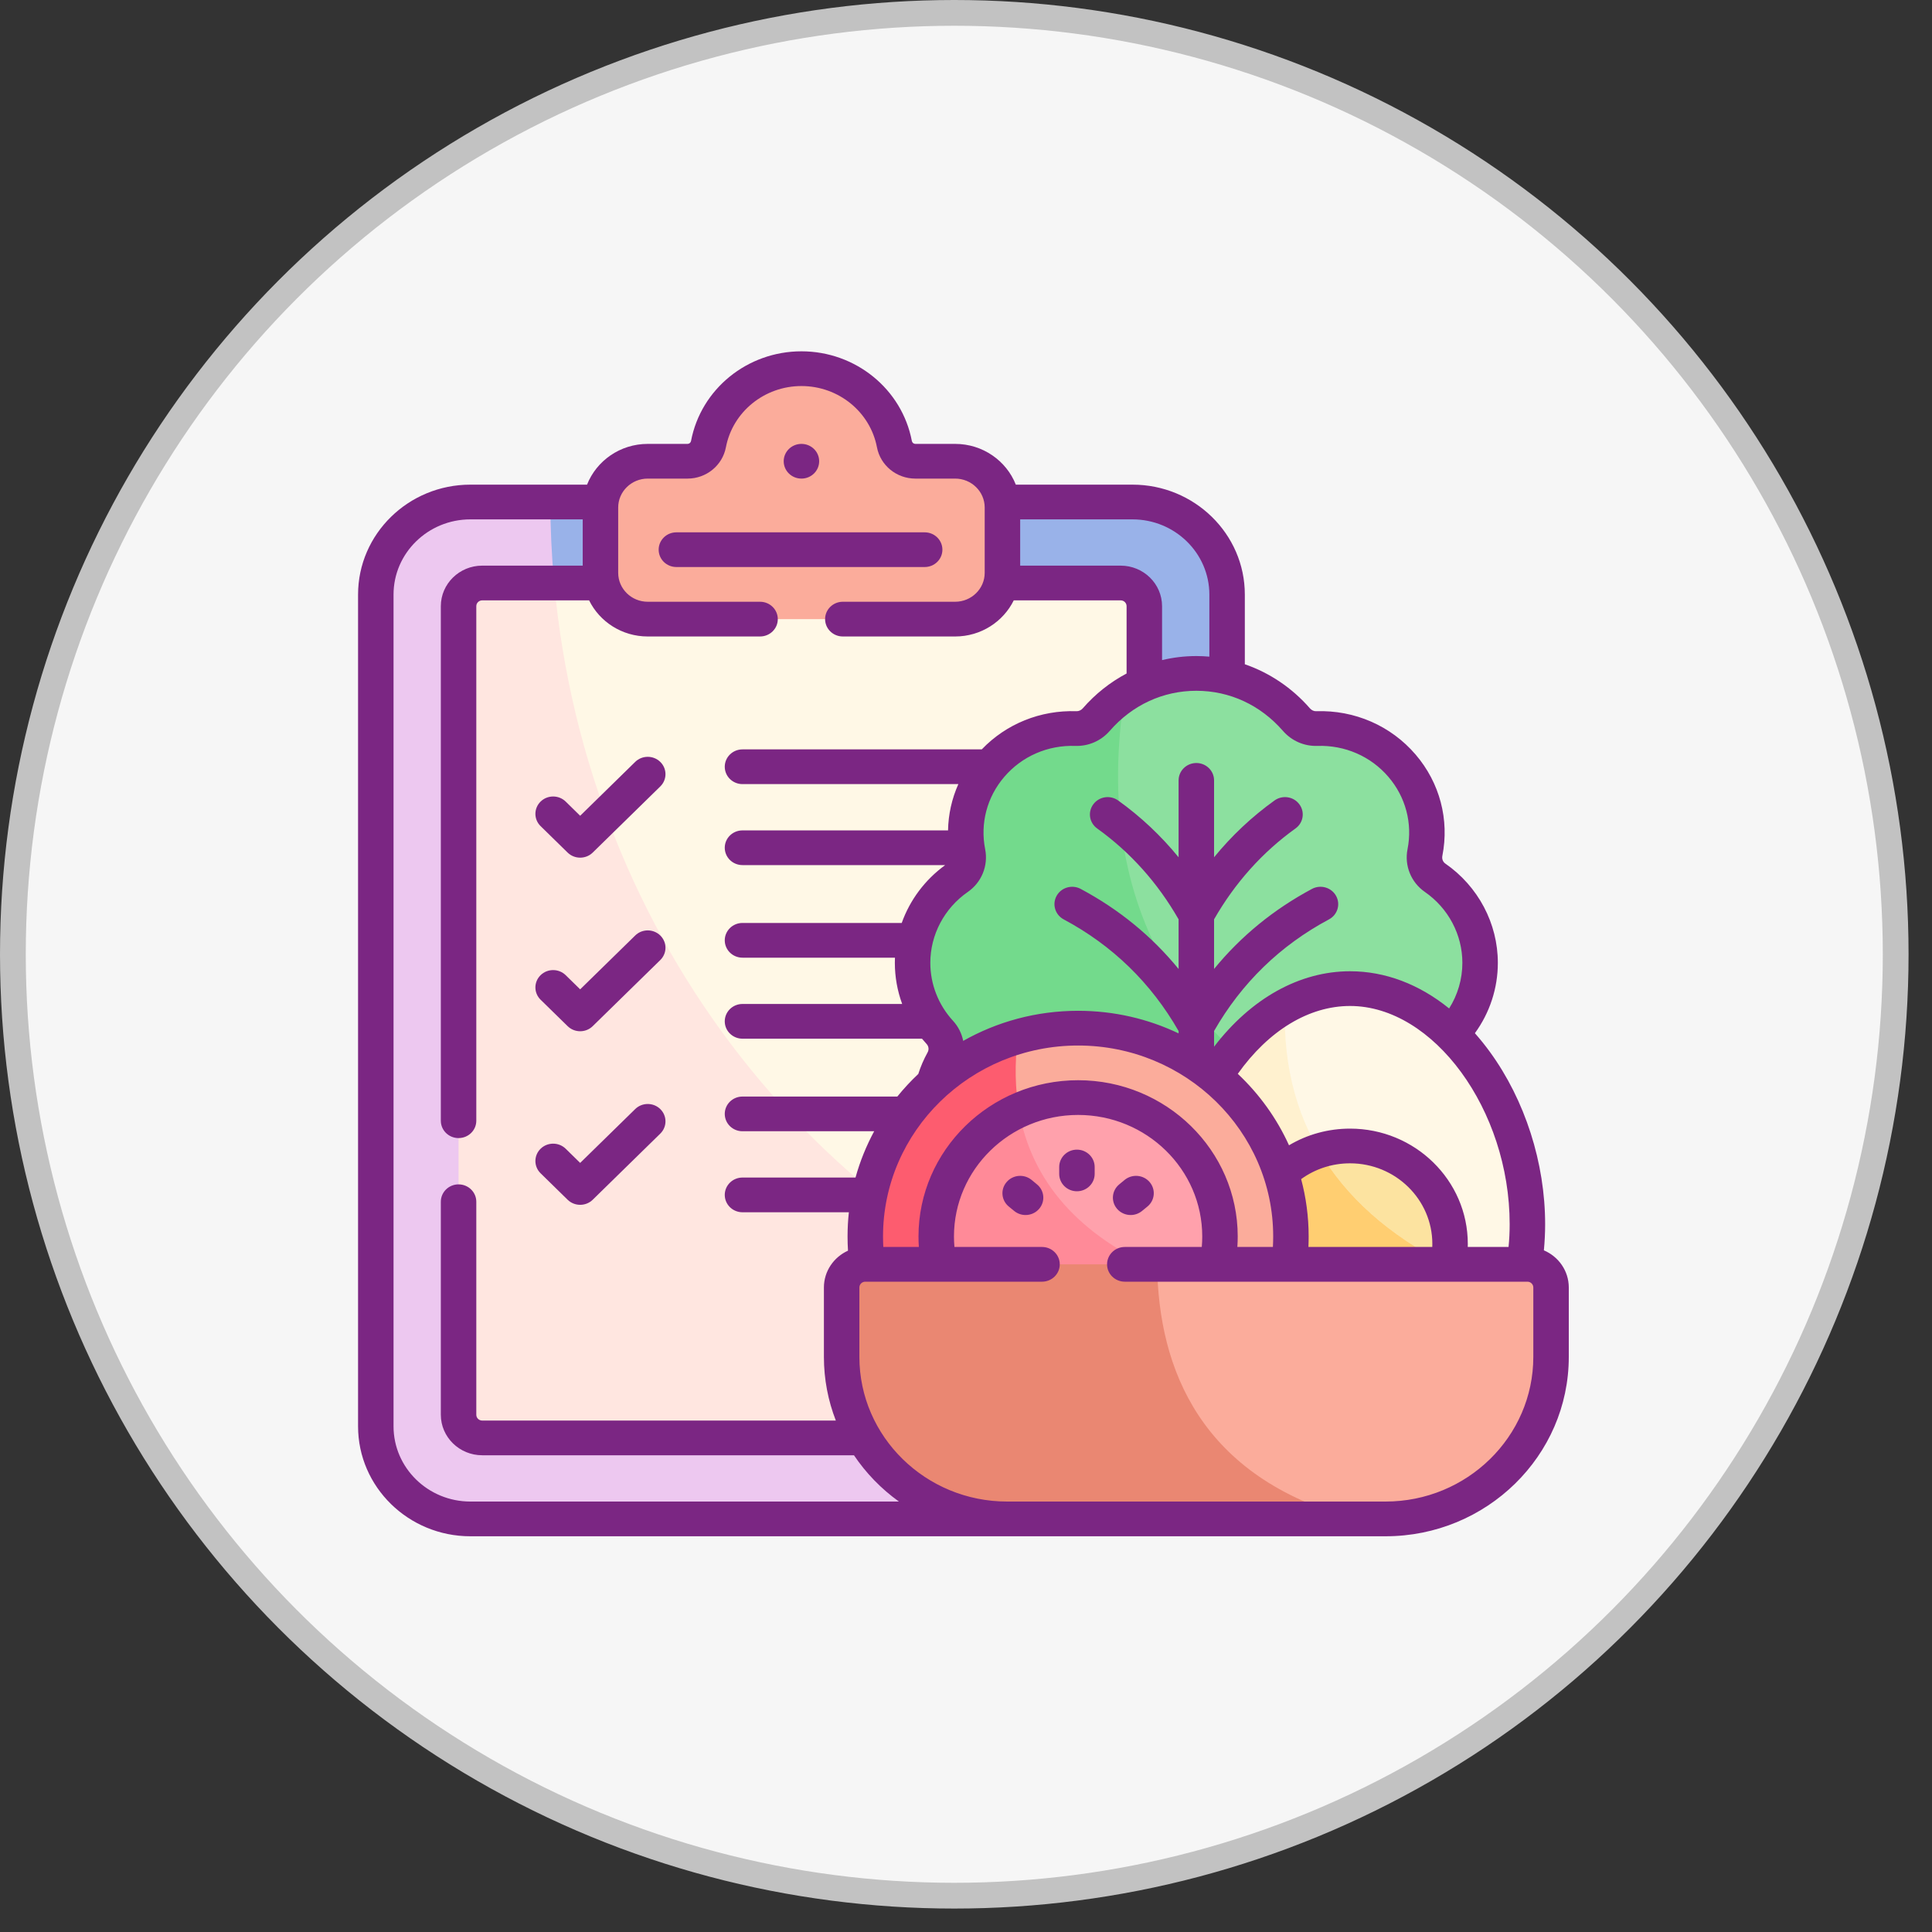
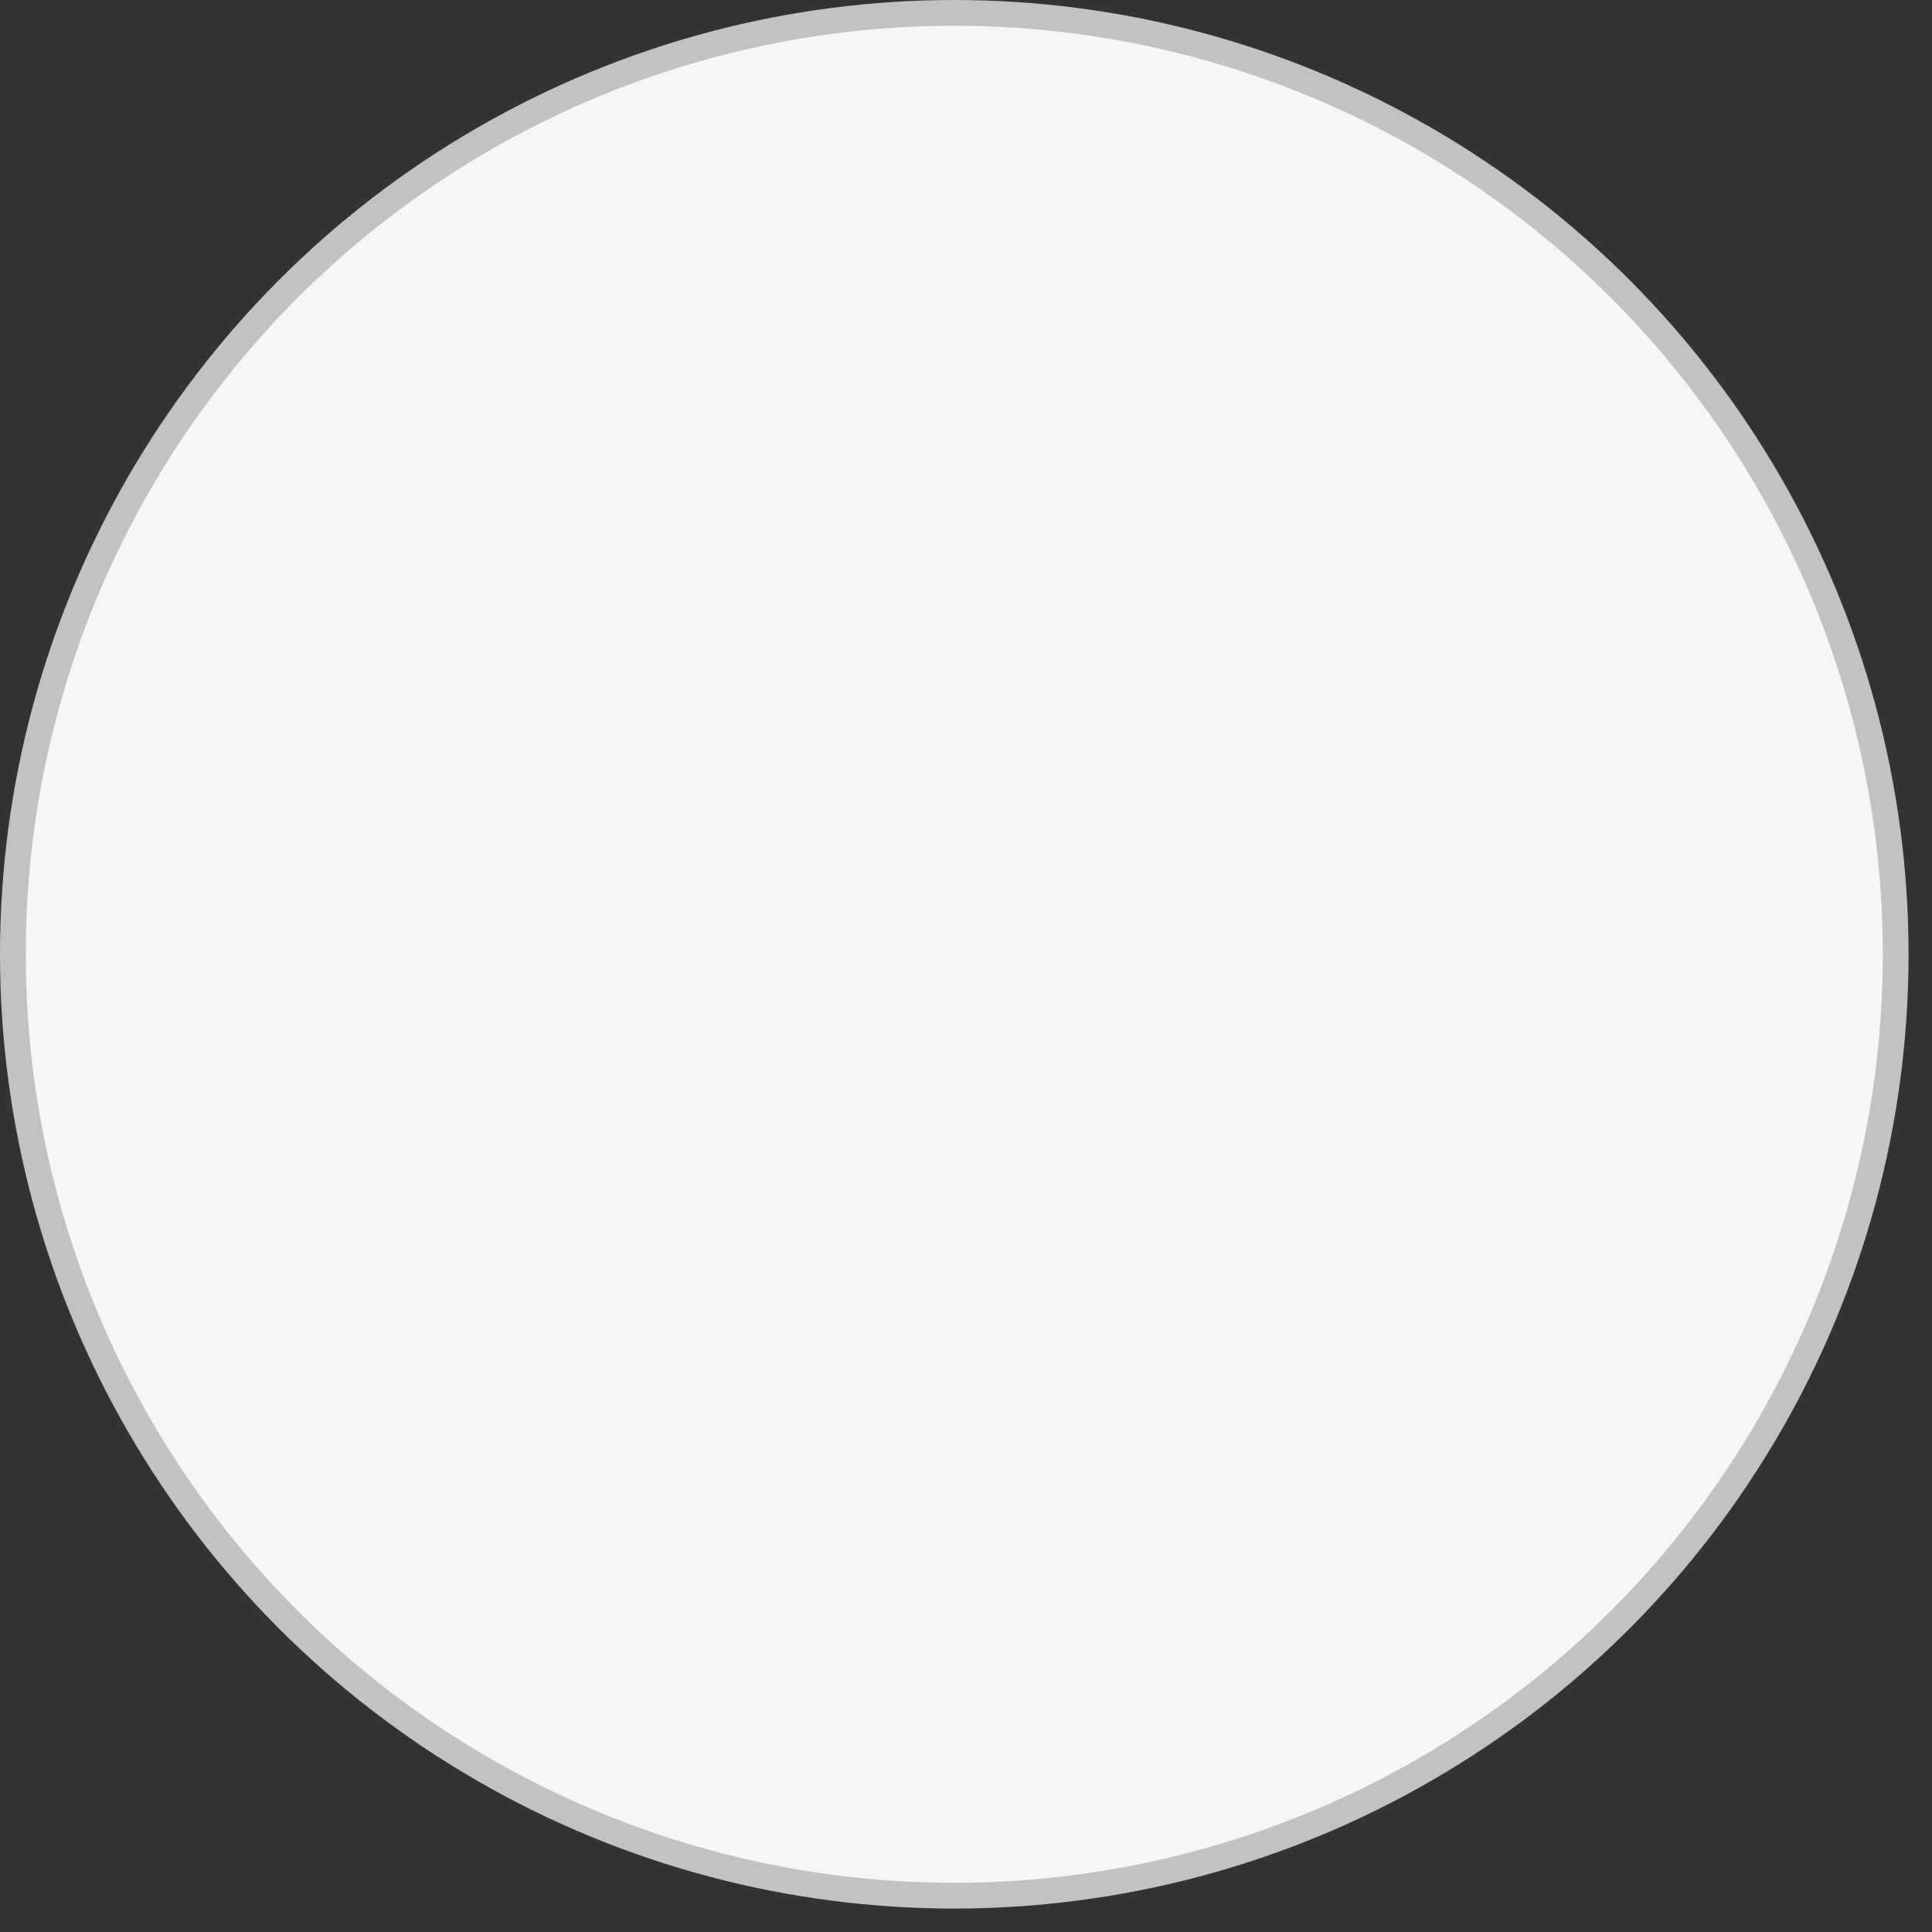
<svg xmlns="http://www.w3.org/2000/svg" width="75" height="75" viewBox="0 0 75 75" fill="none">
  <rect x="0" y="0" width="75" height="75" fill="#333333" stroke="none" />
  <circle cx="37.045" cy="37.045" r="36.545" fill="#F6F6F6" stroke="#C2C2C2" />
  <g clip-path="url(#clip0_53_494)">
    <path d="M47.635 23.081V55.37C47.635 56.133 47.392 56.84 46.978 57.421C46.978 57.421 16.974 51.472 21.363 19.488H43.963C45.991 19.488 47.635 21.096 47.635 23.081Z" fill="#99B2E9" />
    <path d="M47.125 52.755L46.978 57.421C46.315 58.354 45.212 58.964 43.963 58.964H18.26C16.233 58.964 14.588 57.355 14.588 55.37V23.081C14.588 21.096 16.233 19.488 18.26 19.488H21.363C21.427 35.767 32.366 49.483 47.125 52.755Z" fill="#EDC8F0" />
    <path d="M44.422 23.53V52.026C29.052 50.186 20.182 38.402 21.512 22.632H43.504C44.011 22.632 44.422 23.034 44.422 23.53Z" fill="#FFF8E6" />
    <path d="M44.422 52.026V54.921C44.422 55.417 44.011 55.819 43.504 55.819H18.719C18.212 55.819 17.801 55.417 17.801 54.921V23.53C17.801 23.034 18.212 22.632 18.719 22.632H21.513C22.778 36.521 31.977 48.066 44.422 52.026Z" fill="#FFE6E0" />
-     <path d="M35.533 17.905C35.135 17.905 34.794 17.627 34.721 17.243C34.404 15.575 32.908 14.312 31.112 14.312C29.315 14.312 27.82 15.575 27.502 17.243C27.429 17.627 27.089 17.905 26.69 17.905H25.145C24.131 17.905 23.309 18.71 23.309 19.702V22.237C23.309 23.23 24.131 24.034 25.145 24.034H37.079C38.093 24.034 38.915 23.23 38.915 22.237V19.702C38.915 18.71 38.093 17.905 37.079 17.905H35.533Z" fill="#FBAC9B" />
    <path d="M56.282 41.197C56.931 42.389 56.956 43.87 56.216 45.126C55.649 46.086 54.74 46.733 53.728 47.004C53.54 48.773 53.257 50.59 52.875 52.627C51.844 54.255 41.042 54.255 40.009 52.629C39.802 51.523 39.624 50.483 39.475 49.479C39.475 49.479 39.475 38.075 43.656 26.974C45.749 25.606 48.578 25.926 50.327 27.935C50.523 28.16 50.812 28.292 51.116 28.282C52.343 28.241 53.575 28.733 54.426 29.724C55.259 30.697 55.545 31.94 55.316 33.096C55.242 33.469 55.392 33.854 55.709 34.073C56.766 34.805 57.458 36.012 57.458 37.376C57.458 38.405 57.066 39.343 56.419 40.056C56.133 40.374 56.078 40.825 56.282 41.197Z" fill="#8CE09F" />
-     <path d="M53.972 44.65L39.474 49.479C39.348 48.633 39.242 47.814 39.156 47.004C37.908 46.669 36.84 45.767 36.364 44.487C35.943 43.356 36.071 42.16 36.613 41.178C36.812 40.819 36.763 40.382 36.484 40.078C35.827 39.362 35.426 38.415 35.426 37.377C35.426 36.012 36.117 34.805 37.175 34.073C37.492 33.854 37.642 33.469 37.568 33.096C37.338 31.94 37.625 30.697 38.458 29.724C39.308 28.733 40.541 28.241 41.768 28.282C42.071 28.292 42.361 28.16 42.557 27.935C42.888 27.554 43.259 27.233 43.656 26.974C42.388 35.186 45.895 41.167 53.972 44.65Z" fill="#73DA8C" />
    <path d="M59.294 47.522C59.294 52.118 56.211 55.025 52.409 55.025C50.446 55.025 48.675 54.251 47.421 52.868C47.421 52.868 49.729 43.877 49.881 39.071C50.664 38.629 51.516 38.378 52.409 38.378C56.211 38.378 59.294 42.924 59.294 47.522Z" fill="#FFF8E6" />
    <path d="M56.292 48.287C56.292 48.569 56.261 48.844 56.201 49.109C53.272 48.447 51.659 46.919 51.204 44.673C51.583 44.552 51.989 44.487 52.409 44.487C54.553 44.487 56.292 46.188 56.292 48.287Z" fill="#FCE3A0" />
    <path d="M57.242 49.597L47.421 52.868C46.246 51.574 45.524 49.745 45.524 47.522C45.524 44.003 47.329 40.516 49.881 39.071C49.729 43.877 52.217 47.43 57.242 49.597Z" fill="#FFF1CF" />
    <path d="M56.201 49.109C56.125 49.446 56.003 49.767 55.842 50.063L50.793 51.745C49.456 51.145 48.526 49.822 48.526 48.287C48.526 46.6 49.65 45.169 51.204 44.674C52.254 46.471 53.923 47.955 56.201 49.109Z" fill="#FFCE71" />
    <path d="M50.114 47.999C50.114 52.464 46.415 56.085 41.852 56.085C38.805 56.085 36.144 54.47 34.712 52.069C35.3 52.306 38.987 44.453 39.515 40.242C40.255 40.027 41.04 39.913 41.852 39.913C46.415 39.913 50.114 43.533 50.114 47.999Z" fill="#FBAC9B" />
    <path d="M45.081 49.346L35.769 52.447C35.686 52.447 35.3 52.306 34.712 52.069C33.999 50.873 33.59 49.483 33.59 47.999C33.59 44.327 36.09 41.227 39.515 40.242C38.987 44.454 40.876 47.532 45.081 49.346Z" fill="#FD5C6F" />
    <path d="M47.36 47.999C47.36 50.975 44.894 53.389 41.852 53.389C40.295 53.389 38.89 52.757 37.888 51.741C37.888 51.741 40.037 45.87 39.554 43.099C40.254 42.783 41.032 42.608 41.852 42.608C44.894 42.608 47.36 45.021 47.36 47.999Z" fill="#FFA1AC" />
    <path d="M45.081 49.346L37.888 51.741C36.933 50.772 36.344 49.452 36.344 47.999C36.344 45.824 37.66 43.95 39.554 43.099C40.037 45.87 41.893 47.971 45.081 49.346Z" fill="#FF8A98" />
    <path d="M60.211 49.98V52.675C60.211 56.148 57.334 58.964 53.786 58.964H52.578C44.16 57.832 40.519 54.15 44.92 49.081H59.294C59.8 49.081 60.211 49.484 60.211 49.98Z" fill="#FBAC9B" />
-     <path d="M52.578 58.964H39.098C35.549 58.964 32.672 56.148 32.672 52.675V49.98C32.672 49.483 33.083 49.081 33.59 49.081H44.92C44.963 53.155 46.62 57.363 52.578 58.964Z" fill="#EA8772" />
    <path d="M35.896 22.012H26.257C25.877 22.012 25.569 21.711 25.569 21.339C25.569 20.966 25.877 20.665 26.257 20.665H35.896C36.276 20.665 36.584 20.966 36.584 21.339C36.584 21.711 36.276 22.012 35.896 22.012Z" fill="#7B2683" />
    <path d="M25.632 29.577C25.363 29.314 24.927 29.314 24.658 29.577L22.522 31.668L21.96 31.117C21.691 30.854 21.255 30.854 20.986 31.117C20.717 31.381 20.717 31.807 20.986 32.07L22.035 33.097C22.17 33.229 22.346 33.294 22.522 33.294C22.698 33.294 22.875 33.229 23.009 33.097L25.632 30.53C25.901 30.267 25.901 29.84 25.632 29.577Z" fill="#7B2683" />
    <path d="M25.632 36.316C25.363 36.052 24.927 36.052 24.658 36.316L22.522 38.406L21.96 37.856C21.691 37.593 21.255 37.593 20.986 37.856C20.717 38.119 20.717 38.545 20.986 38.809L22.035 39.835C22.17 39.967 22.346 40.033 22.522 40.033C22.698 40.033 22.875 39.967 23.009 39.835L25.632 37.269C25.901 37.005 25.901 36.579 25.632 36.316Z" fill="#7B2683" />
    <path d="M25.632 43.054C25.363 42.791 24.927 42.791 24.658 43.054L22.522 45.144L21.96 44.594C21.691 44.331 21.255 44.331 20.986 44.594C20.717 44.857 20.717 45.284 20.986 45.547L22.035 46.574C22.17 46.705 22.346 46.771 22.522 46.771C22.698 46.771 22.875 46.705 23.009 46.574L25.632 44.007C25.901 43.744 25.901 43.317 25.632 43.054Z" fill="#7B2683" />
    <path d="M59.933 48.538C59.965 48.205 59.982 47.865 59.982 47.522C59.982 45.144 59.2 42.706 57.838 40.835C57.651 40.578 57.456 40.336 57.255 40.109C57.833 39.315 58.146 38.361 58.146 37.377C58.146 35.848 57.383 34.407 56.106 33.523C56.014 33.459 55.968 33.342 55.992 33.225C56.27 31.82 55.892 30.386 54.953 29.291C53.993 28.172 52.585 27.559 51.093 27.609C51.004 27.613 50.914 27.57 50.851 27.498C50.16 26.704 49.286 26.119 48.324 25.786V23.081C48.324 20.728 46.368 18.814 43.963 18.814H39.434C39.069 17.889 38.151 17.232 37.079 17.232H35.534C35.467 17.232 35.411 17.185 35.398 17.119C35.014 15.102 33.211 13.638 31.112 13.638C29.012 13.638 27.21 15.102 26.826 17.118C26.813 17.185 26.757 17.232 26.69 17.232H25.145C24.073 17.232 23.155 17.889 22.789 18.814H18.26C15.856 18.814 13.9 20.728 13.9 23.081V55.37C13.9 57.724 15.856 59.638 18.26 59.638H39.098H53.786C57.709 59.638 60.9 56.514 60.9 52.675V49.98C60.9 49.335 60.502 48.78 59.933 48.538ZM58.605 47.522C58.605 47.822 58.591 48.118 58.562 48.407H56.978C56.98 48.367 56.98 48.327 56.98 48.287C56.98 45.82 54.929 43.813 52.409 43.813C51.562 43.813 50.747 44.038 50.039 44.46C49.564 43.411 48.885 42.471 48.051 41.686C49.246 40.005 50.811 39.052 52.409 39.052C55.652 39.052 58.605 43.089 58.605 47.522ZM50.51 45.773C51.056 45.376 51.718 45.16 52.409 45.16C54.17 45.16 55.603 46.563 55.603 48.287C55.603 48.327 55.602 48.367 55.601 48.407H50.793C50.799 48.271 50.802 48.135 50.802 47.999C50.802 47.23 50.7 46.484 50.51 45.773ZM41.852 41.934C38.435 41.934 35.656 44.655 35.656 47.999C35.656 48.135 35.66 48.271 35.67 48.407H34.29C34.283 48.272 34.279 48.135 34.279 47.999C34.279 43.912 37.676 40.587 41.852 40.587C46.028 40.587 49.425 43.912 49.425 47.999C49.425 48.135 49.421 48.272 49.414 48.407H48.034C48.044 48.271 48.048 48.135 48.048 47.999C48.048 44.655 45.269 41.934 41.852 41.934ZM49.803 28.372C50.141 28.76 50.627 28.973 51.14 28.956C52.207 28.921 53.213 29.358 53.898 30.158C54.569 30.94 54.839 31.964 54.64 32.967C54.513 33.603 54.777 34.253 55.311 34.623C56.224 35.255 56.769 36.284 56.769 37.377C56.769 38.006 56.59 38.618 56.255 39.148C55.091 38.206 53.773 37.704 52.409 37.704C50.447 37.704 48.564 38.76 47.13 40.633V40.023C48.199 38.158 49.699 36.701 51.591 35.69C51.925 35.512 52.047 35.102 51.865 34.776C51.683 34.449 51.265 34.329 50.931 34.507C49.442 35.303 48.17 36.344 47.13 37.615V35.688C47.944 34.269 49.006 33.083 50.291 32.161C50.598 31.941 50.664 31.52 50.439 31.22C50.215 30.919 49.784 30.854 49.477 31.074C48.599 31.704 47.815 32.441 47.13 33.279V30.294C47.13 29.922 46.822 29.62 46.442 29.62C46.062 29.62 45.753 29.922 45.753 30.294V33.28C45.069 32.442 44.284 31.704 43.406 31.074C43.099 30.854 42.669 30.919 42.444 31.22C42.219 31.52 42.285 31.941 42.592 32.161C43.877 33.083 44.94 34.269 45.753 35.689V37.616C44.714 36.344 43.441 35.303 41.952 34.507C41.618 34.329 41.2 34.449 41.018 34.776C40.836 35.102 40.959 35.512 41.292 35.69C43.185 36.701 44.685 38.159 45.753 40.025V40.116C44.574 39.554 43.25 39.239 41.852 39.239C40.229 39.239 38.705 39.664 37.391 40.407C37.335 40.123 37.202 39.852 36.996 39.628C36.428 39.009 36.115 38.209 36.115 37.377C36.115 36.285 36.66 35.255 37.573 34.623C38.107 34.253 38.37 33.603 38.244 32.968C38.045 31.964 38.315 30.94 38.986 30.158C39.671 29.358 40.675 28.92 41.745 28.956C42.256 28.972 42.743 28.76 43.081 28.372C43.954 27.369 45.148 26.816 46.442 26.816C47.736 26.816 48.93 27.369 49.803 28.372ZM39.603 20.162H43.963C45.608 20.162 46.947 21.471 46.947 23.081V25.491C46.779 25.476 46.611 25.468 46.442 25.468C45.99 25.468 45.544 25.522 45.111 25.625V23.531C45.111 22.664 44.39 21.958 43.504 21.958H39.603V20.162ZM18.26 58.29C16.615 58.29 15.277 56.98 15.277 55.37V23.081C15.277 21.471 16.615 20.162 18.26 20.162H22.621V21.958H18.719C17.834 21.958 17.113 22.664 17.113 23.531V43.507C17.113 43.879 17.421 44.18 17.801 44.18C18.181 44.18 18.49 43.879 18.49 43.507V23.531C18.49 23.407 18.593 23.306 18.719 23.306H22.869C23.277 24.135 24.144 24.708 25.145 24.708H29.505C29.886 24.708 30.194 24.406 30.194 24.034C30.194 23.662 29.886 23.36 29.505 23.36H25.145C24.512 23.36 23.998 22.856 23.998 22.237V19.702C23.998 19.083 24.512 18.579 25.145 18.579H26.69C27.418 18.579 28.044 18.069 28.179 17.366C28.442 15.987 29.675 14.986 31.112 14.986C32.548 14.986 33.782 15.987 34.044 17.367C34.179 18.069 34.805 18.579 35.534 18.579H37.079C37.711 18.579 38.226 19.083 38.226 19.702V22.237C38.226 22.856 37.711 23.36 37.079 23.36H32.718C32.338 23.36 32.03 23.662 32.03 24.034C32.03 24.406 32.338 24.708 32.718 24.708H37.079C38.08 24.708 38.946 24.134 39.354 23.306H43.504C43.631 23.306 43.734 23.407 43.734 23.531V26.145C43.098 26.482 42.52 26.938 42.033 27.498C41.97 27.57 41.879 27.611 41.791 27.609C40.389 27.561 39.063 28.099 38.112 29.091H28.823C28.443 29.091 28.135 29.393 28.135 29.765C28.135 30.137 28.443 30.439 28.823 30.439H37.203C36.95 31.005 36.814 31.614 36.803 32.236H28.823C28.443 32.236 28.135 32.537 28.135 32.909C28.135 33.282 28.443 33.583 28.823 33.583H36.692C35.904 34.155 35.321 34.942 35.005 35.829H28.823C28.443 35.829 28.135 36.131 28.135 36.503C28.135 36.875 28.443 37.177 28.823 37.177H34.742C34.739 37.243 34.738 37.31 34.738 37.377C34.738 37.926 34.836 38.466 35.022 38.974H28.823C28.443 38.974 28.135 39.276 28.135 39.648C28.135 40.02 28.443 40.322 28.823 40.322H35.792C35.85 40.392 35.91 40.461 35.972 40.529C36.054 40.619 36.069 40.747 36.008 40.856C35.861 41.122 35.74 41.402 35.648 41.691C35.357 41.965 35.085 42.258 34.834 42.568H28.823C28.443 42.568 28.135 42.869 28.135 43.241C28.135 43.614 28.443 43.915 28.823 43.915H33.935C33.63 44.481 33.385 45.082 33.211 45.712H28.823C28.443 45.712 28.135 46.014 28.135 46.386C28.135 46.758 28.443 47.06 28.823 47.06H32.953C32.919 47.368 32.902 47.681 32.902 47.999C32.902 48.183 32.908 48.368 32.919 48.551C32.368 48.8 31.984 49.347 31.984 49.98V52.675C31.984 53.545 32.148 54.377 32.447 55.146H18.719C18.593 55.146 18.49 55.045 18.49 54.921V46.651C18.49 46.279 18.181 45.977 17.801 45.977C17.421 45.977 17.113 46.279 17.113 46.651V54.921C17.113 55.788 17.834 56.493 18.719 56.493H33.151C33.619 57.189 34.211 57.798 34.896 58.29H18.26V58.29ZM59.523 52.675C59.523 55.771 56.949 58.29 53.786 58.29H39.098C35.935 58.29 33.361 55.771 33.361 52.675V49.98C33.361 49.856 33.464 49.755 33.59 49.755H40.451C40.831 49.755 41.14 49.453 41.14 49.081C41.14 48.709 40.831 48.407 40.451 48.407H37.051C37.039 48.272 37.033 48.135 37.033 47.999C37.033 45.398 39.195 43.282 41.852 43.282C44.51 43.282 46.671 45.398 46.671 47.999C46.671 48.135 46.665 48.272 46.653 48.407H43.664C43.284 48.407 42.976 48.709 42.976 49.081C42.976 49.453 43.284 49.755 43.664 49.755H59.294C59.42 49.755 59.523 49.856 59.523 49.98V52.675Z" fill="#7B2683" />
    <path d="M41.806 46.245C41.426 46.245 41.118 45.943 41.118 45.571V45.303C41.118 44.931 41.426 44.629 41.806 44.629C42.186 44.629 42.495 44.931 42.495 45.303V45.571C42.495 45.943 42.186 46.245 41.806 46.245Z" fill="#7B2683" />
    <path d="M43.892 47.167C43.695 47.167 43.5 47.085 43.364 46.926C43.119 46.641 43.157 46.216 43.449 45.977L43.658 45.804C43.95 45.565 44.384 45.602 44.628 45.887C44.873 46.172 44.835 46.597 44.544 46.837L44.334 47.009C44.205 47.115 44.048 47.167 43.892 47.167Z" fill="#7B2683" />
-     <path d="M39.812 47.167C39.656 47.167 39.499 47.115 39.37 47.009L39.16 46.837C38.869 46.597 38.831 46.172 39.076 45.888C39.32 45.602 39.754 45.565 40.046 45.804L40.255 45.977C40.547 46.216 40.585 46.641 40.34 46.926C40.204 47.085 40.009 47.167 39.812 47.167Z" fill="#7B2683" />
    <path d="M31.112 18.579C31.492 18.579 31.8 18.278 31.8 17.905C31.8 17.533 31.492 17.232 31.112 17.232C30.732 17.232 30.423 17.533 30.423 17.905C30.423 18.278 30.732 18.579 31.112 18.579Z" fill="#7B2683" />
  </g>
  <defs>
    <clipPath id="clip0_53_494">
-       <rect width="47" height="46" fill="white" transform="translate(13.9 13.638)" />
-     </clipPath>
+       </clipPath>
  </defs>
</svg>